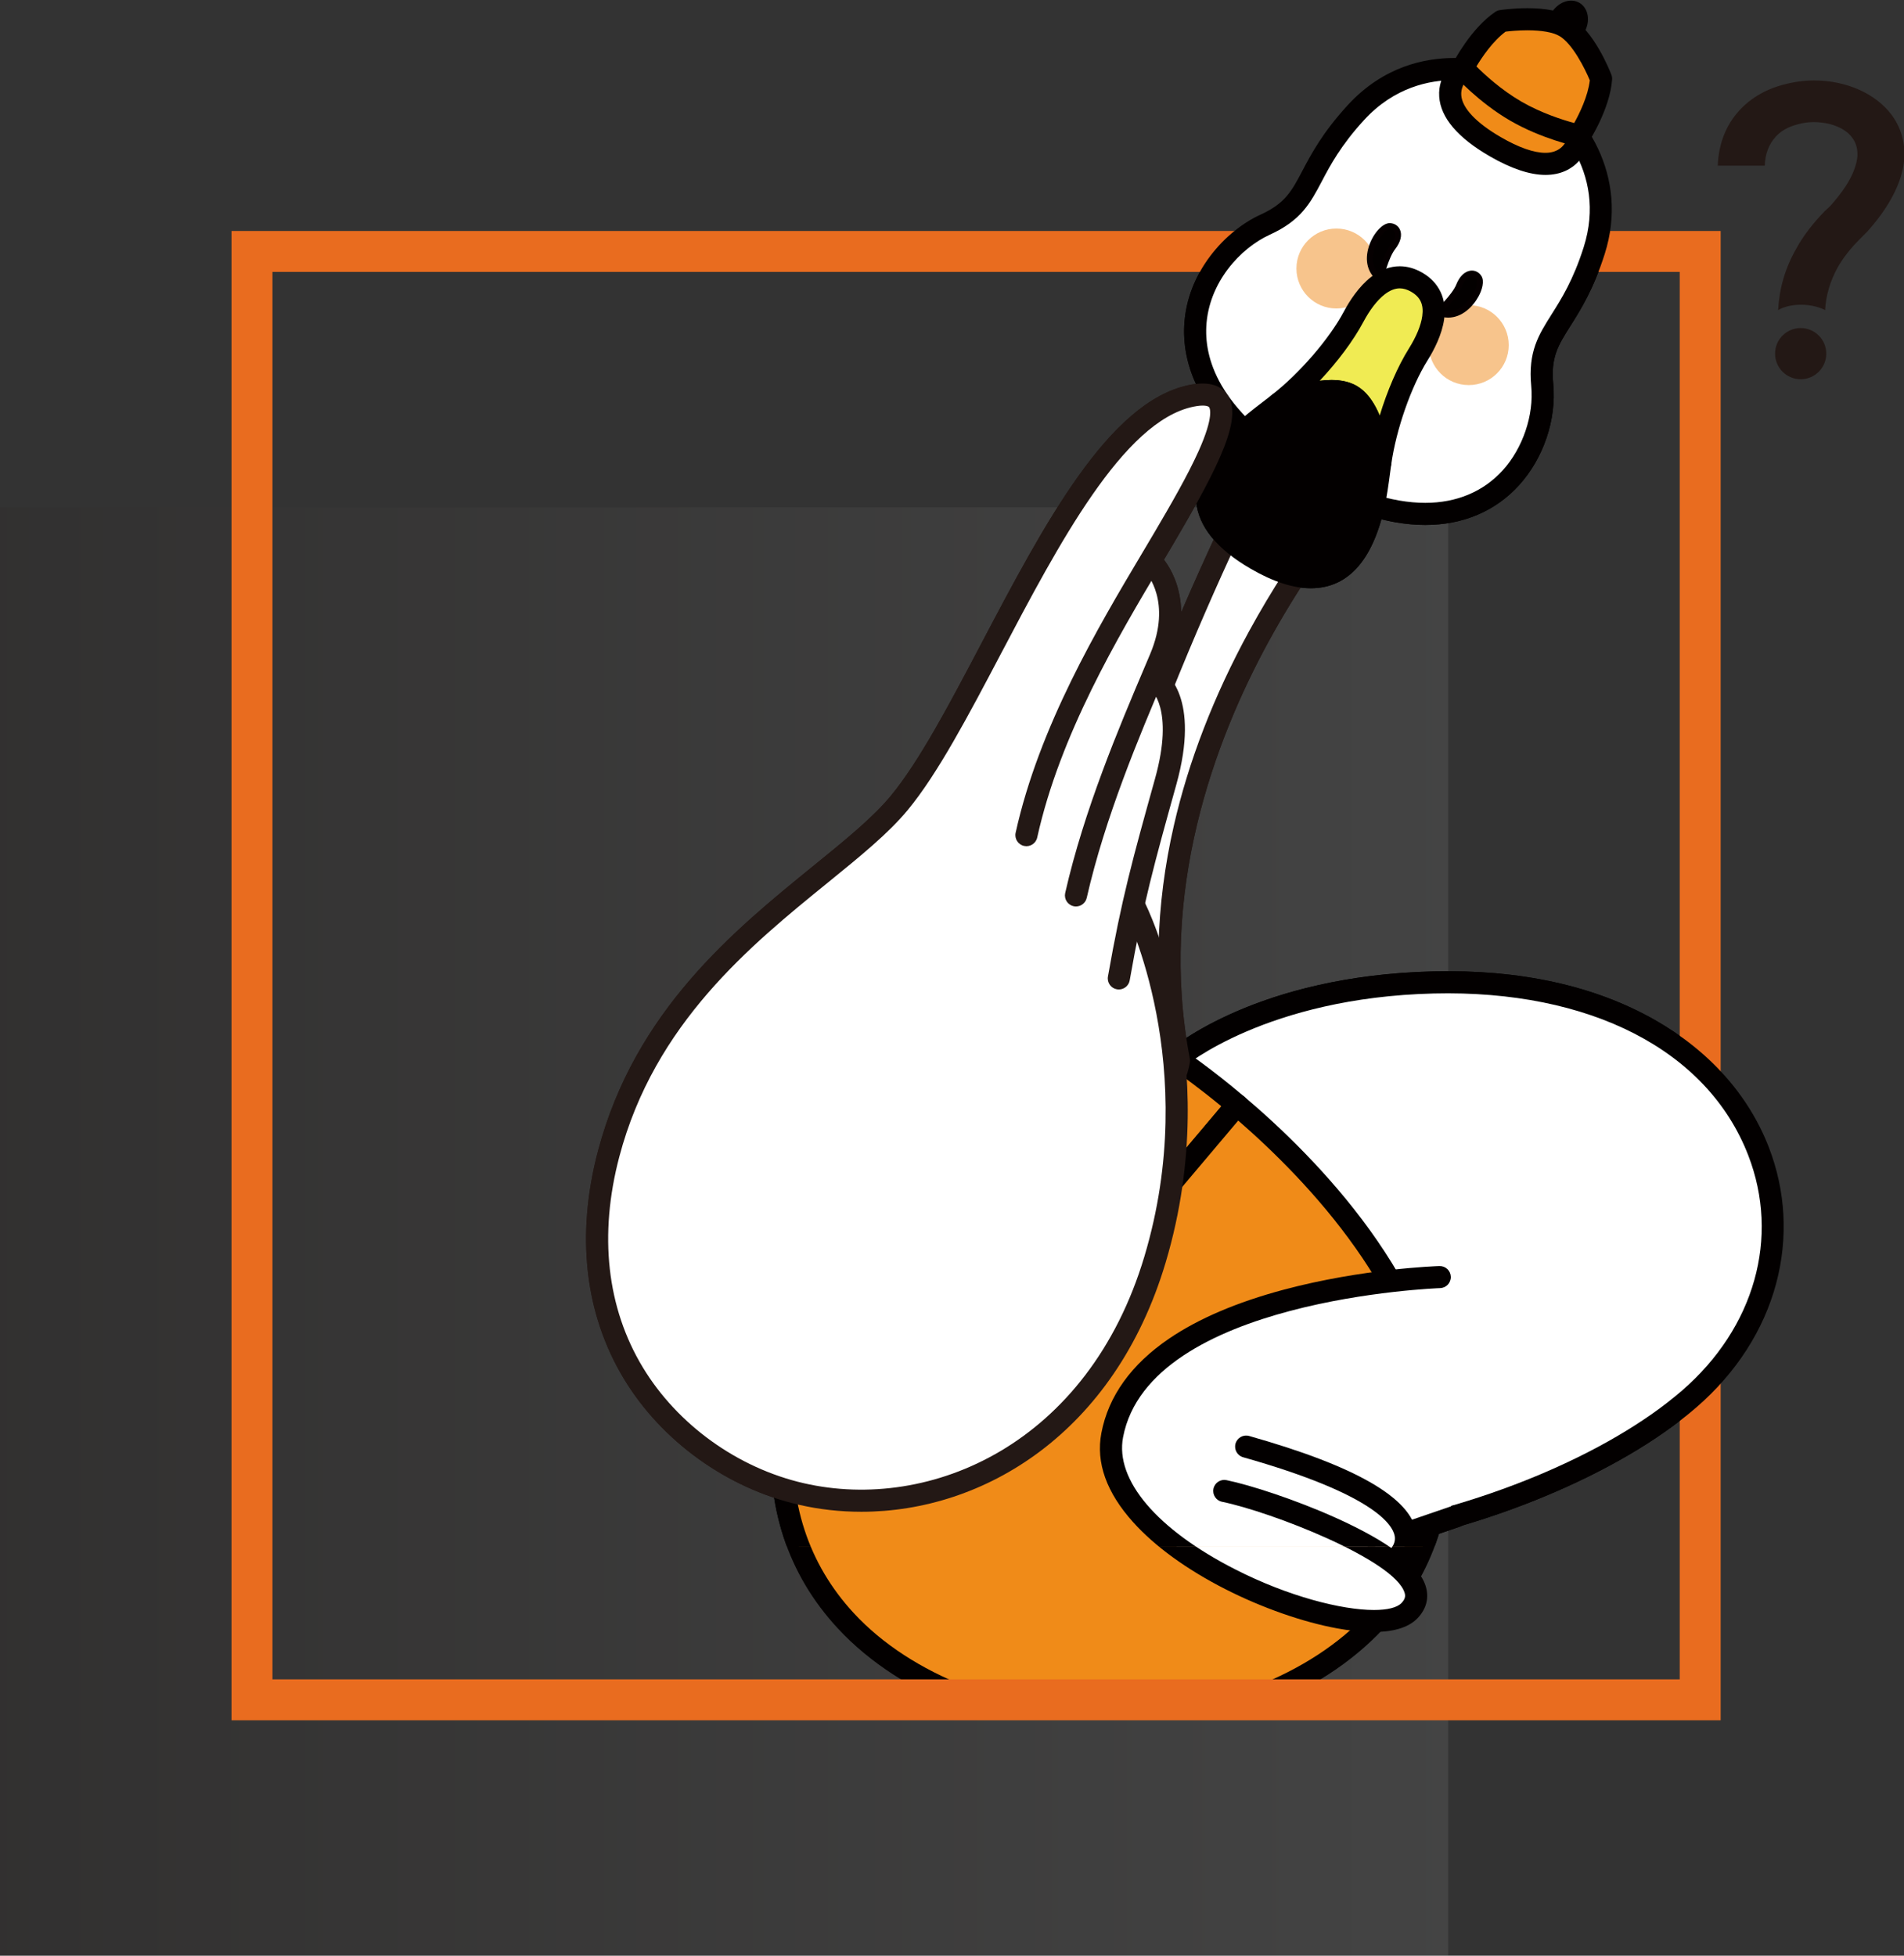
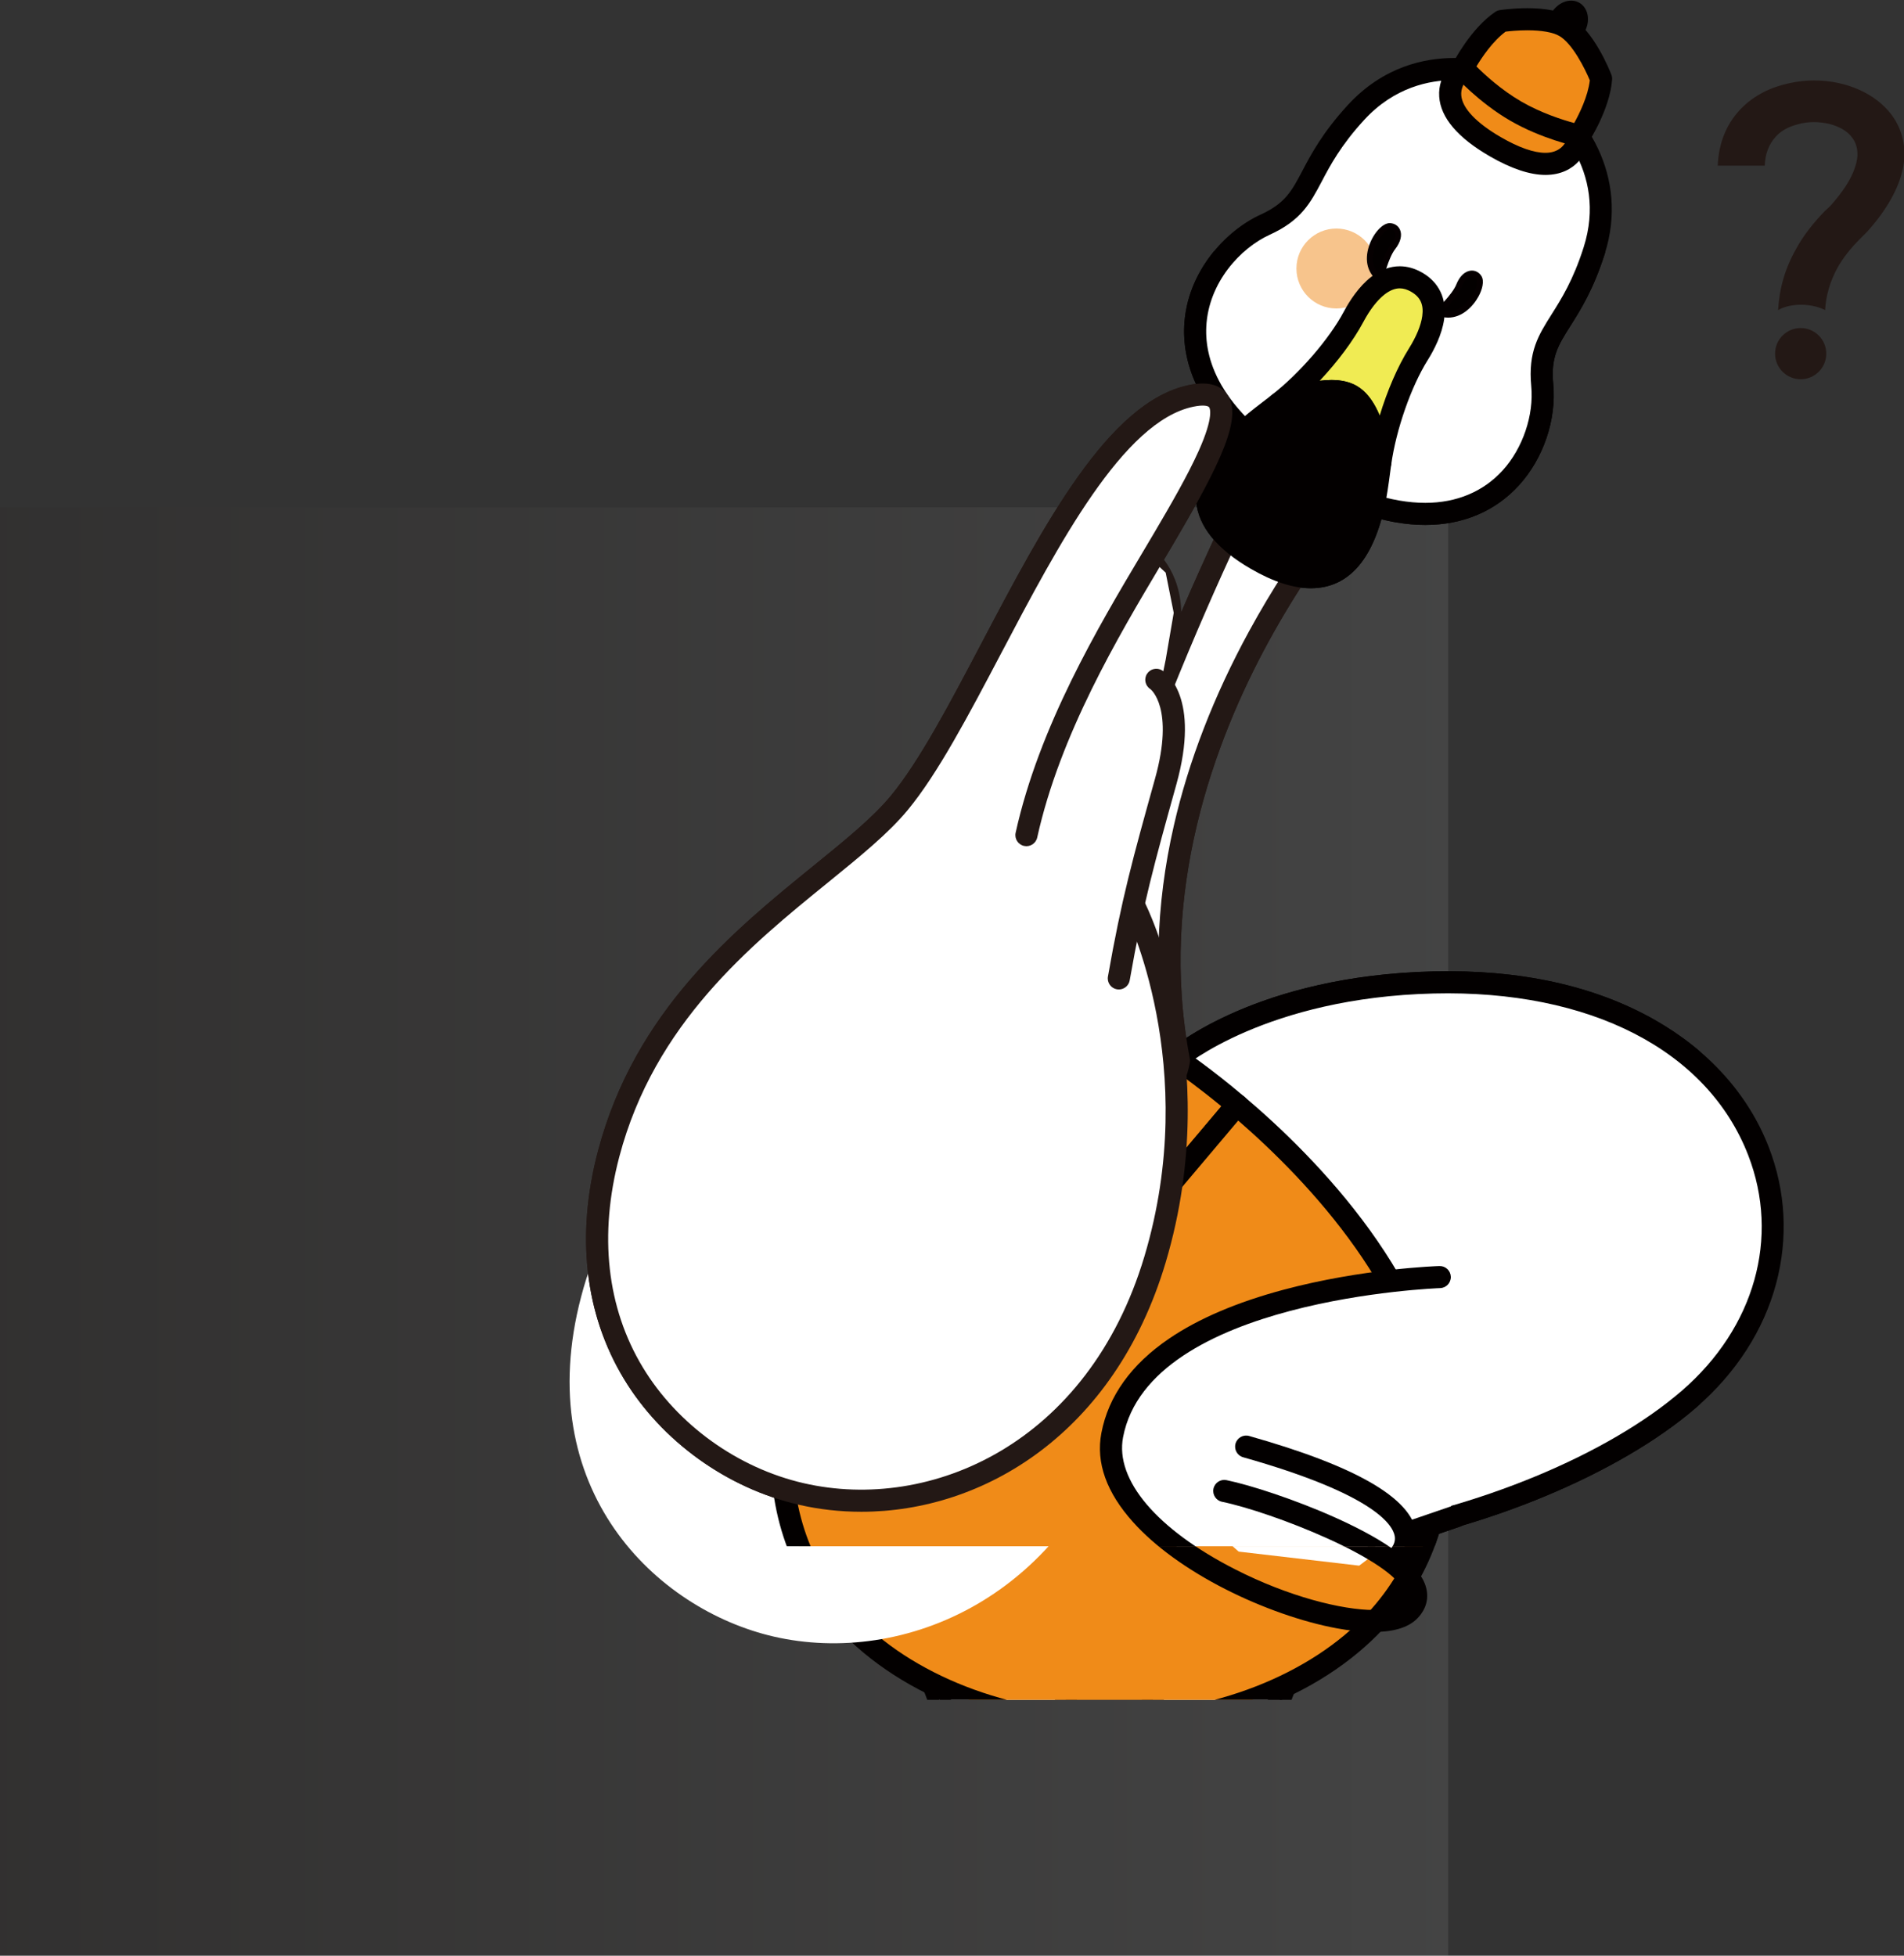
<svg xmlns="http://www.w3.org/2000/svg" xmlns:xlink="http://www.w3.org/1999/xlink" version="1.1" id="レイヤー_1" x="0px" y="0px" width="372.067px" height="382.131px" viewBox="0 0 372.067 382.131" enable-background="new 0 0 372.067 382.131" xml:space="preserve">
  <rect x="0" y="0" width="372.067" height="382.131" fill="#333333" stroke="none" />
  <linearGradient id="SVGID_1_" gradientUnits="userSpaceOnUse" x1="-9695.33" y1="-12886.605" x2="-9412.33" y2="-12886.605" gradientTransform="matrix(-1 0 0 -1 -9412.33 -12645.975)">
    <stop offset="0" style="stop-color:#D9DADA" />
    <stop offset="1" style="stop-color:#231815" />
  </linearGradient>
  <rect y="99.13" opacity="0.1" fill="url(#SVGID_1_)" width="283" height="283.001" />
  <g>
    <defs>
      <rect id="SVGID_2_" x="49.243" y="49.131" width="282.999" height="283" />
    </defs>
    <clipPath id="SVGID_3_">
      <use xlink:href="#SVGID_2_" overflow="visible" />
    </clipPath>
    <g clip-path="url(#SVGID_3_)">
      <g>
        <path fill="#FFFFFF" d="M216.074,191.406c0,0-17.663-10.205-15.701-31.008c0,0-10.892,8.144-7.358,20.508     c0,0-4.318-2.355-4.154-9.387c0,0-14.588,19.69-6.542,36.568c8.046,16.878,26.494,16.289,26.494,16.289L216.074,191.406z" />
        <path fill="#030000" d="M208.584,226.538L208.584,226.538c-2.033,0-20.096-0.492-28.215-17.521     c-8.507-17.844,6.128-37.936,6.756-38.782c0.56-0.756,1.544-1.062,2.435-0.757c0.605,0.208,1.071,0.665,1.301,1.231     c2.068-7.346,7.873-11.78,8.22-12.039c0.684-0.511,1.604-0.571,2.35-0.153c0.744,0.418,1.173,1.235,1.092,2.085     c-0.753,7.991,1.448,15.266,6.545,21.621c3.87,4.826,8.048,7.292,8.089,7.316c0.812,0.472,1.228,1.416,1.026,2.332l-7.262,32.97     c-0.212,0.962-1.056,1.658-2.039,1.693C208.881,226.534,208.779,226.538,208.584,226.538z M187.704,177.505     c-3.568,6.564-8.572,18.881-3.437,29.653c5.999,12.584,18.357,14.663,22.823,14.998l6.554-29.758     c-1.724-1.2-4.837-3.634-7.835-7.337c-4.612-5.698-7.217-12.282-7.672-19.29c-2.405,3.17-4.849,8.237-3.048,14.542     c0.239,0.836-0.047,1.735-0.727,2.278s-1.619,0.625-2.383,0.21C191.824,182.716,189.193,181.234,187.704,177.505z" />
      </g>
      <g>
        <path fill="#FFFFFF" d="M229.877,206.878c0,0,16.286-14.097,50.245-14.915c65.156-1.57,83.212,52.596,49.979,81.379     c-13.656,11.828-38.988,23.287-66.201,27.475" />
        <path fill="#030000" d="M263.898,302.975c-1.048,0.001-1.967-0.763-2.131-1.83c-0.183-1.179,0.627-2.281,1.805-2.462     c25.097-3.86,50.657-14.448,65.117-26.974c14.193-12.293,19.152-29.907,12.942-45.968c-7.939-20.536-30.917-32.357-61.455-31.62     c-32.668,0.787-48.731,14.256-48.89,14.392c-0.903,0.775-2.267,0.674-3.043-0.228c-0.777-0.902-0.68-2.261,0.221-3.04     c0.688-0.597,17.268-14.613,51.607-15.441c16.921-0.408,31.475,2.775,43.26,9.459c10.636,6.032,18.355,14.649,22.327,24.92     c3.298,8.532,3.794,17.724,1.433,26.583c-2.43,9.113-7.815,17.484-15.575,24.205c-15.031,13.02-41.444,24.002-67.287,27.977     C264.118,302.967,264.007,302.975,263.898,302.975z" />
      </g>
      <g>
        <path fill="#F0EB53" d="M223.535,407.444l5.718-58.065l8.592-2.72l-7.339,59.25c3.114,1.904,17.247,11.738,29.473,26.608     c0,0-14.83-4.519-12.724,9.958c0,0-12.561-9.321-17.101,6.336C230.154,448.811,220.277,416.681,223.535,407.444z" />
        <path fill="#030000" d="M230.153,450.969c-0.946,0-1.784-0.617-2.063-1.523c-1.023-3.328-9.826-32.555-6.68-42.455l5.693-57.823     c0.084-0.859,0.673-1.585,1.496-1.847l8.593-2.721c0.701-0.223,1.467-0.072,2.032,0.398c0.565,0.47,0.853,1.195,0.762,1.926     l-7.172,57.896c5.3,3.49,17.92,13.055,28.831,26.325c0.604,0.735,0.656,1.779,0.127,2.57c-0.528,0.792-1.513,1.144-2.424,0.866     c-0.015-0.005-1.939-0.574-4.14-0.574c-2.23,0-3.845,0.558-4.796,1.657c-1.117,1.293-1.462,3.479-1.022,6.499     c0.125,0.863-0.281,1.717-1.029,2.164c-0.749,0.447-1.693,0.4-2.394-0.12c-0.027-0.019-3.216-2.328-6.541-2.328     c-1.241,0-5.017,0-7.2,7.532c-0.266,0.916-1.102,1.549-2.057,1.557C230.164,450.969,230.159,450.969,230.153,450.969z      M231.261,351.007l-5.578,56.649c-0.018,0.172-0.056,0.342-0.112,0.506c-2.058,5.834,2.029,23.535,5.016,34.382     c2.644-3.99,6.079-4.981,8.841-4.981c2.031,0,3.952,0.551,5.502,1.195c0.169-2.421,0.91-4.402,2.221-5.918     c1.694-1.959,4.297-3.04,7.547-3.143c-10.517-11.65-21.839-19.819-25.317-21.947c-0.724-0.441-1.121-1.266-1.017-2.107     l6.926-55.912L231.261,351.007z" />
      </g>
      <g>
        <path fill="#F0EB53" d="M210.052,407.444l-5.718-58.065l-8.592-2.72l7.339,59.25c-3.114,1.904-17.248,11.738-29.473,26.608     c0,0,14.83-4.519,12.723,9.958c0,0,12.561-9.321,17.102,6.336C203.434,448.811,213.31,416.681,210.052,407.444z" />
        <path fill="#030000" d="M203.434,450.969c-0.006,0-0.012,0-0.019,0c-0.953-0.008-1.789-0.641-2.056-1.557     c-2.184-7.532-5.959-7.532-7.199-7.532c-3.311,0-6.51,2.306-6.542,2.328c-0.7,0.521-1.645,0.567-2.393,0.12     s-1.155-1.301-1.029-2.164c0.439-3.02,0.095-5.206-1.024-6.499c-0.951-1.1-2.564-1.657-4.795-1.657     c-2.2,0-4.125,0.569-4.144,0.575c-0.91,0.272-1.894-0.081-2.419-0.872c-0.526-0.791-0.476-1.832,0.127-2.565     c10.912-13.271,23.53-22.835,28.831-26.325l-7.172-57.896c-0.09-0.73,0.197-1.456,0.762-1.926     c0.565-0.471,1.332-0.62,2.032-0.398l8.593,2.721c0.823,0.262,1.411,0.987,1.496,1.847l5.693,57.823     c3.147,9.9-5.656,39.127-6.68,42.455C205.218,450.352,204.381,450.969,203.434,450.969z M194.161,437.563     c2.76,0,6.196,0.992,8.84,4.981c2.985-10.849,7.073-28.551,5.016-34.382c-0.058-0.164-0.096-0.334-0.112-0.506l-5.578-56.649     l-4.027-1.276l6.926,55.912c0.104,0.842-0.293,1.666-1.016,2.107c-3.479,2.128-14.802,10.297-25.319,21.947     c3.251,0.103,5.854,1.184,7.548,3.143c1.31,1.516,2.052,3.497,2.22,5.918C190.207,438.114,192.128,437.563,194.161,437.563z" />
      </g>
      <g>
        <path fill="#FFFFFF" d="M254.772,319.026c0,0-12.457,39.705-22.244,38.46c-9.788-1.244-6.918-30.284-6.918-30.284" />
        <path fill="#030000" d="M233.004,359.674c-0.25,0-0.499-0.016-0.749-0.048c-5.228-0.664-8.259-6.587-9.011-17.603     c-0.512-7.51,0.188-14.731,0.217-15.035c0.117-1.187,1.174-2.053,2.36-1.936c1.187,0.116,2.054,1.174,1.937,2.359     c-1.07,10.869-0.208,27.264,5.042,27.932c0.755,0.096,4.909-0.295,12.547-17.498c4.239-9.547,7.335-19.369,7.365-19.467     c0.357-1.138,1.568-1.771,2.706-1.414c1.138,0.357,1.771,1.568,1.413,2.707c-0.031,0.1-3.2,10.156-7.538,19.926     C243.232,353.251,238.031,359.674,233.004,359.674z" />
      </g>
      <g>
        <path fill="#FFFFFF" d="M178.815,319.026c0,0,12.457,39.705,22.244,38.46c9.788-1.244,6.918-30.284,6.918-30.284" />
        <path fill="#030000" d="M200.582,359.674c-5.026,0-10.226-6.422-16.288-20.076c-4.337-9.77-7.507-19.826-7.538-19.926     c-0.357-1.139,0.275-2.35,1.413-2.707c1.138-0.355,2.349,0.276,2.706,1.413c0.031,0.099,3.137,9.95,7.378,19.497     c7.629,17.174,11.781,17.564,12.534,17.469c5.25-0.668,6.112-17.063,5.042-27.932c-0.117-1.186,0.75-2.243,1.937-2.359     c1.188-0.118,2.243,0.749,2.36,1.936c0.03,0.304,0.729,7.525,0.217,15.035c-0.752,11.016-3.783,16.938-9.011,17.603     C201.082,359.659,200.832,359.674,200.582,359.674z" />
      </g>
-       <path fill="#FFFFFF" d="M187.683,177.505c0,0,1.929,3.042,6.378,5.298c0,0-0.507-7.159,1.284-11.869l1.823,11.378l-3.565,2.354    l-4.317,0.066L187.683,177.505z" />
      <g>
        <path fill="#F08B18" d="M217.055,219.007v-11.829h-13.342c0,0-4.751,3.157-11.349,8.738l14.534,17.22L217.055,219.007z" />
        <path fill="#030000" d="M206.899,235.295c-0.635,0-1.238-0.279-1.649-0.766l-14.534-17.221c-0.769-0.91-0.654-2.271,0.255-3.041     c6.615-5.598,11.349-8.756,11.547-8.888c0.354-0.235,0.77-0.361,1.195-0.361h13.342c1.192,0,2.158,0.966,2.158,2.159v11.829     c0,0.452-0.142,0.893-0.405,1.26l-10.156,14.13c-0.388,0.54-1.004,0.871-1.669,0.896     C206.956,235.294,206.927,235.295,206.899,235.295z M195.414,216.183l11.349,13.445l8.135-11.316v-8.975H204.38     C203.133,210.2,199.784,212.583,195.414,216.183z" />
      </g>
      <g>
        <path fill="#F08B18" d="M241.718,215.895c-6.584-5.567-11.322-8.716-11.322-8.716h-13.341v11.829l-0.024,0.033l10.132,14.096     L241.718,215.895z" />
        <path fill="#030000" d="M227.163,235.295c-0.028,0-0.057-0.001-0.085-0.002c-0.665-0.025-1.28-0.356-1.669-0.896l-10.131-14.098     c-0.338-0.468-0.464-1.039-0.381-1.584v-11.537c0-1.192,0.966-2.159,2.158-2.159h13.341c0.425,0,0.841,0.125,1.194,0.361     c0.198,0.131,4.919,3.282,11.521,8.866c0.91,0.77,1.024,2.13,0.256,3.041l-14.557,17.243     C228.401,235.016,227.796,235.295,227.163,235.295z M219.213,218.378l8.086,11.25l11.369-13.467     c-4.356-3.588-7.695-5.963-8.939-6.825h-10.516V218.378z" />
      </g>
      <g>
        <path fill="#F08B18" d="M281.163,278.981c-2.15-27.5-25.15-50.998-39.444-63.086l-14.556,17.242l-10.132-14.096l-10.132,14.096     l-14.534-17.22c-14.295,12.094-37.27,35.581-39.418,63.065c-3.142,40.199,33.493,57.951,64.109,57.951     C247.67,336.932,284.305,319.18,281.163,278.981z" />
        <path fill="#030000" d="M217.055,339.091c-9.801,0-19.738-1.754-28.738-5.071c-9.87-3.638-18.387-9.13-24.632-15.882     c-9.767-10.562-14.104-23.792-12.891-39.325c2.226-28.47,26.128-52.659,40.177-64.545c0.438-0.371,1.004-0.552,1.575-0.503     c0.571,0.048,1.1,0.321,1.469,0.758l12.747,15.104l8.516-11.847c0.405-0.564,1.057-0.899,1.753-0.899     c0.694,0,1.347,0.334,1.753,0.899l8.516,11.848l12.77-15.127c0.369-0.437,0.897-0.71,1.469-0.758     c0.57-0.047,1.137,0.133,1.574,0.503c14.059,11.888,37.977,36.086,40.203,64.567c1.214,15.533-3.123,28.764-12.891,39.325     c-6.244,6.752-14.763,12.244-24.632,15.882C236.792,337.337,226.855,339.091,217.055,339.091z M192.119,218.971     c-13.675,11.879-34.999,34.331-37.02,60.18c-1.117,14.283,2.838,26.414,11.755,36.056c11.163,12.069,30.398,19.567,50.201,19.567     c19.801,0,39.037-7.498,50.199-19.567c8.918-9.642,12.873-21.772,11.756-36.056c-2.022-25.861-23.361-48.32-37.045-60.203     l-13.154,15.582c-0.429,0.508-1.066,0.791-1.733,0.764c-0.665-0.025-1.28-0.356-1.669-0.896l-8.378-11.658l-8.379,11.658     c-0.388,0.54-1.004,0.871-1.669,0.896c-0.664,0.027-1.305-0.256-1.733-0.764L192.119,218.971z" />
      </g>
      <g>
        <path fill="#FFFFFF" d="M270.87,89.642c0,0-52.856,53.379-40.476,117.604c0,0-2.159,12.56-13.346,12.56     c-11.186,0-13.345-12.56-13.345-12.56c15.095-66.317,47.541-125.454,47.541-125.454L270.87,89.642z" />
        <path fill="#231815" d="M217.048,221.964c-10.287,0-14.619-9.389-15.472-14.353c-0.049-0.28-0.041-0.568,0.022-0.845     c14.987-65.85,47.427-125.419,47.753-126.013c0.525-0.957,1.682-1.371,2.694-0.966l19.625,7.85     c0.672,0.269,1.163,0.856,1.312,1.564c0.147,0.708-0.07,1.444-0.579,1.958c-0.131,0.132-13.197,13.452-24.58,34.343     c-10.442,19.165-21.576,48.833-15.311,81.333c0.05,0.256,0.052,0.518,0.008,0.775     C231.668,212.576,227.336,221.964,217.048,221.964z M205.913,207.271c0.443,1.961,2.834,10.375,11.136,10.375     c8.406,0,10.732-8.509,11.146-10.408c-2.795-14.819-2.393-30.274,1.196-45.945c2.888-12.611,7.835-25.385,14.703-37.968     c8.986-16.463,18.764-28.106,23.044-32.851l-14.901-5.96C246.914,94.593,219.399,148.361,205.913,207.271z" />
      </g>
      <g>
        <g>
          <path fill="#FFFFFF" d="M255.027,92.875c33.665,19.484,47.701-3.312,46.35-17.63c-1.012-10.7,5.325-11.075,10.152-26.286      c4.827-15.21-4.755-26.965-12.789-31.615c-8.031-4.648-22.998-7.101-33.783,4.663c-10.783,11.763-7.952,17.444-17.733,21.897      C234.135,49.864,221.362,73.392,255.027,92.875z" />
          <path fill="#030000" d="M278.522,102.571c-0.002,0-0.002,0-0.002,0c-7.332,0-15.602-2.634-24.574-7.828      c-19.332-11.188-22.924-23.098-22.533-31.12c0.51-10.464,8.089-18.576,14.916-21.686c4.811-2.19,6.072-4.58,8.161-8.54      c1.758-3.33,3.946-7.475,8.875-12.852c6.982-7.615,15.15-9.214,20.772-9.214c5.42,0,11.136,1.509,15.685,4.143      c10.01,5.792,18.586,18.946,13.765,34.137c-2.207,6.952-4.711,10.915-6.723,14.097c-2.392,3.786-3.835,6.07-3.338,11.332      c0.655,6.942-1.911,14.522-6.698,19.782C292.214,99.892,285.883,102.571,278.522,102.571z M284.137,15.65      c-4.756,0-11.668,1.356-17.589,7.814c-4.554,4.967-6.597,8.838-8.239,11.95c-2.257,4.275-4.039,7.653-10.191,10.454      c-5.673,2.584-11.972,9.308-12.393,17.965c-0.332,6.823,2.934,17.075,20.383,27.173c8.308,4.809,15.849,7.247,22.412,7.247      h0.001c6.114,0,11.341-2.19,15.114-6.336c3.934-4.323,6.129-10.787,5.592-16.47c-0.635-6.729,1.404-9.957,3.987-14.044      c1.88-2.974,4.218-6.675,6.257-13.097c4.721-14.874-5.662-25.535-11.812-29.094C293.748,16.948,288.82,15.65,284.137,15.65z" />
        </g>
        <g>
          <circle fill="#F7C48C" cx="261.15" cy="52.465" r="7.811" />
          <circle fill="#F7C48C" cx="287.014" cy="67.434" r="7.81" />
        </g>
        <g>
          <g>
            <path fill="#030000" d="M269.706,54.497c0,0,1.051-4.385,2.456-6.175c1.813-2.313,0.972-4.057-0.547-4.134       C269.424,44.075,265.179,51.231,269.706,54.497z" />
            <path fill="#060001" d="M270.072,55.487l-0.711-0.513c-2.098-1.514-2.772-4.016-1.853-6.866       c0.819-2.535,2.706-4.582,4.137-4.509c0.864,0.044,1.583,0.514,1.921,1.258c0.481,1.056,0.138,2.452-0.941,3.828       c-1.31,1.668-2.337,5.907-2.347,5.949L270.072,55.487z M271.584,44.775c-0.714,0-2.237,1.474-2.955,3.695       c-0.393,1.215-0.755,3.352,0.748,4.96c0.398-1.422,1.249-4.107,2.319-5.472c0.788-1.003,1.086-1.98,0.798-2.613       C272.336,45,272.014,44.797,271.584,44.775L271.584,44.775z" />
          </g>
          <g>
            <path fill="#030000" d="M280.99,61.029c0,0,3.278-3.096,4.132-5.207c1.102-2.724,3.032-2.864,3.857-1.586       C290.167,56.081,286.077,63.327,280.99,61.029z" />
            <path fill="#060001" d="M282.98,62.063c-0.75,0-1.5-0.167-2.232-0.498l-0.799-0.362l0.638-0.603       c0.032-0.03,3.194-3.032,3.989-4.999c0.996-2.467,2.468-2.733,3.054-2.733c0.742,0,1.414,0.382,1.844,1.049       c0.652,1.011,0.14,2.737-0.558,4.015C287.828,59.929,285.696,62.063,282.98,62.063z M282.08,60.78       c0.3,0.07,0.601,0.105,0.9,0.105c2.203,0,4.018-1.895,4.902-3.517c0.719-1.318,0.847-2.433,0.602-2.813       c-0.212-0.329-0.515-0.509-0.854-0.509c-0.558,0-1.367,0.524-1.962,1.996C285.017,57.652,283.114,59.727,282.08,60.78z" />
          </g>
        </g>
        <g>
          <path fill="#F08B18" d="M308.662,26.521c0,0-1.526,10.79-16.472,2.141c-14.944-8.649-6.349-15.348-6.349-15.348l13.061,3.751      L308.662,26.521z" />
          <path fill="#030000" d="M302.001,34.178c-3.045,0-6.709-1.227-10.893-3.648c-6.266-3.627-9.586-7.542-9.867-11.637      c-0.306-4.44,3.126-7.168,3.272-7.282c0.545-0.424,1.26-0.563,1.923-0.373l13.061,3.752c0.341,0.097,0.652,0.278,0.906,0.524      l9.76,9.456c0.496,0.48,0.731,1.169,0.636,1.853C310.439,29.367,308.137,34.178,302.001,34.178z M286.487,15.745      c-0.485,0.631-1.034,1.64-0.935,2.891c0.195,2.493,2.938,5.39,7.72,8.156c3.518,2.037,6.454,3.068,8.729,3.068      c2.679,0,3.792-1.598,4.24-2.678l-8.454-8.192L286.487,15.745z" />
        </g>
        <ellipse transform="matrix(0.866 0.501 -0.501 0.866 43.384 -152.773)" fill="#030000" cx="306.224" cy="4.414" rx="3.731" ry="4.529" />
        <g>
          <path fill="#F08B18" d="M296.209,21.716c5.954,3.445,12.452,4.805,12.452,4.805s3.826-5.898,4.211-11.139      c0,0-3.049-7.891-7.079-10.223c-4.031-2.333-12.393-1.046-12.393-1.046c-4.353,2.945-7.56,9.201-7.56,9.201      S290.257,18.271,296.209,21.716z" />
          <path fill="#030000" d="M308.662,28.68c-0.146,0-0.295-0.015-0.442-0.046c-0.279-0.058-6.908-1.471-13.09-5.05      c-6.183-3.577-10.711-8.621-10.9-8.834c-0.593-0.666-0.716-1.627-0.309-2.42c0.141-0.276,3.514-6.787,8.271-10.005      c0.265-0.179,0.565-0.297,0.88-0.346c0.102-0.015,2.497-0.379,5.398-0.379c3.638,0,6.466,0.569,8.404,1.69      c4.558,2.637,7.672,10.433,8.013,11.313c0.115,0.298,0.162,0.618,0.139,0.937c-0.42,5.728-4.385,11.896-4.554,12.155      C310.069,28.317,309.383,28.68,308.662,28.68z M288.512,12.979c1.599,1.594,4.858,4.6,8.778,6.869      c3.937,2.277,8.156,3.603,10.329,4.191c1.008-1.813,2.688-5.217,3.055-8.338c-0.95-2.282-3.396-7.189-5.963-8.674      c-1.236-0.715-3.453-1.11-6.241-1.11c-1.838,0-3.474,0.168-4.255,0.265C291.694,8.055,289.582,11.203,288.512,12.979z" />
        </g>
        <g>
          <g>
            <path fill="#F0EB53" d="M264.041,77.271c3.165,1.832,4.828,7.375,5.695,13.131c1.095-7.738,4.301-16.193,7.418-21.172       c1.336-2.132,2.579-4.716,2.916-7.181c0.368-2.692-0.345-5.241-3.21-6.899s-5.431-1.006-7.581,0.654       c-1.969,1.52-3.591,3.884-4.774,6.104c-2.757,5.171-8.467,12.135-14.611,16.937C255.293,76.748,260.891,75.447,264.041,77.271z       " />
            <path fill="#030000" d="M269.735,92.561c-1.067,0-1.975-0.781-2.134-1.837c-1.279-8.482-3.456-10.898-4.642-11.584       c-0.662-0.384-1.599-0.578-2.784-0.578c-2.382,0-5.578,0.772-9.5,2.297c-0.998,0.388-2.129-0.015-2.658-0.945       c-0.529-0.931-0.296-2.108,0.547-2.768c5.421-4.237,11.192-10.919,14.035-16.252c1.1-2.062,2.923-4.916,5.36-6.797       c1.777-1.373,3.652-2.068,5.573-2.068c1.486,0,2.97,0.422,4.408,1.255c3.291,1.904,4.807,5.122,4.268,9.06       c-0.418,3.051-1.983,6.053-3.224,8.034c-3.221,5.143-6.146,13.502-7.112,20.329c-0.149,1.061-1.056,1.851-2.128,1.856       C269.742,92.561,269.738,92.561,269.735,92.561z M260.175,74.244c1.955,0,3.618,0.389,4.947,1.158       c1.831,1.059,3.32,2.978,4.49,5.799c1.478-4.867,3.508-9.596,5.713-13.117c1.455-2.326,2.357-4.514,2.605-6.328       c0.306-2.238-0.359-3.699-2.152-4.738c-0.784-0.454-1.519-0.675-2.246-0.675c-0.943,0-1.931,0.393-2.935,1.168       c-1.449,1.119-2.897,2.99-4.189,5.412c-1.95,3.659-5.038,7.772-8.519,11.476C258.699,74.296,259.461,74.244,260.175,74.244z" />
          </g>
          <g>
            <path fill="#030000" d="M269.709,90.572c0.008-0.057,0.019-0.114,0.026-0.17c-0.867-5.756-2.53-11.3-5.695-13.131       c-3.149-1.824-8.747-0.523-14.147,1.575c-0.101,0.08-0.201,0.163-0.303,0.241c-0.22,0.169-3.504,2.653-4.961,3.899       c-7.998,6.841-15.312,16.922,0.898,26.303c16.209,9.381,21.307-1.981,23.253-12.325       C269.136,95.079,269.664,90.896,269.709,90.572z" />
            <path fill="#030000" d="M256.129,114.94c0,0,0,0-0.002,0c-3.414-0.001-7.344-1.273-11.682-3.784       c-6.656-3.852-10.26-8.293-10.709-13.2c-0.486-5.3,2.617-10.734,9.49-16.612c0.903-0.773,2.557-2.073,4.911-3.865l0.418-0.328       c0.169-0.133,0.355-0.24,0.556-0.318c4.422-1.718,8.145-2.589,11.063-2.589c1.955,0,3.618,0.389,4.947,1.158       c3.345,1.935,5.552,6.737,6.747,14.679c0.031,0.201,0.032,0.405,0.006,0.606c-0.007,0.049-0.015,0.098-0.022,0.148       l-0.045,0.335c-0.146,1.113-0.586,4.498-0.905,6.192C268.707,109.026,263.737,114.94,256.129,114.94z M250.981,80.74       c-0.024,0.019-0.048,0.037-0.07,0.055l-0.158,0.121c-2.853,2.168-4.141,3.215-4.72,3.71c-5.65,4.833-8.341,9.185-7.997,12.937       c0.314,3.431,3.199,6.747,8.573,9.857c3.67,2.125,6.874,3.203,9.521,3.204c5.305,0,8.75-4.599,10.531-14.06       c0.196-1.044,0.487-3.046,0.866-5.951l0.026-0.2c-1.283-8.23-3.423-10.596-4.594-11.273c-0.662-0.384-1.599-0.578-2.784-0.578       C257.856,78.562,254.763,79.294,250.981,80.74z" />
          </g>
        </g>
      </g>
      <g>
        <polygon fill="#FFFFFF" points="222.557,107.052 227.791,111.894 229.361,119.743 227.791,128.902 226.744,134.004      229.492,137.798 229.752,148.657 225.959,161.479 221.772,181.235 220.071,189.347 201.231,190.132 186.97,161.217    " />
        <g>
-           <path fill="#FFFFFF" d="M200.578,163.18c4.972-22.504,18.186-43.306,26.82-57.959c8.636-14.653,17.401-30.353,5.364-27.867      c-22.635,4.674-40.752,59.861-57.043,79.547c-12.561,15.176-46.838,30.876-56.782,68.557      c-9.943,37.679,14.663,61.188,37.68,66.462c25.12,5.757,57.567-7.326,69.08-45.791s-3.925-68.818-3.925-68.818" />
+           <path fill="#FFFFFF" d="M200.578,163.18c4.972-22.504,18.186-43.306,26.82-57.959c-22.635,4.674-40.752,59.861-57.043,79.547c-12.561,15.176-46.838,30.876-56.782,68.557      c-9.943,37.679,14.663,61.188,37.68,66.462c25.12,5.757,57.567-7.326,69.08-45.791s-3.925-68.818-3.925-68.818" />
          <path fill="#231815" d="M168.318,295.389c-4.144,0-8.232-0.459-12.183-1.365c-14.054-3.221-26.843-12.42-34.211-24.607      c-7.66-12.672-9.415-28.063-5.074-44.51c7.232-27.405,26.606-43.14,42.175-55.783c6.179-5.018,11.515-9.352,15.031-13.601      c5.584-6.747,11.482-17.951,17.727-29.814c12.225-23.221,24.867-47.233,40.542-50.47c3.565-0.737,6.078-0.123,7.471,1.822      c3.106,4.342-1.112,13.259-10.538,29.255c-0.783,1.329-1.604,2.707-2.451,4.133c-8.303,13.955-19.675,33.068-24.122,53.197      c-0.257,1.164-1.409,1.9-2.573,1.642c-1.165-0.257-1.899-1.41-1.643-2.574c4.597-20.807,16.174-40.265,24.627-54.473      c0.846-1.42,1.662-2.793,2.442-4.116c3.079-5.226,6.546-11.206,8.709-16.043c3.04-6.79,2.149-8.353,2.038-8.509      c-0.173-0.24-1.016-0.533-3.087-0.106c-13.679,2.825-26.385,26.96-37.595,48.254c-6.353,12.065-12.353,23.462-18.222,30.555      c-3.789,4.578-9.279,9.036-15.635,14.199c-15.082,12.248-33.85,27.49-40.722,53.533c-4.036,15.29-2.447,29.527,4.594,41.174      c6.775,11.207,18.544,19.668,31.48,22.633c24.772,5.678,55.579-7.719,66.53-44.306c11.137-37.207-3.632-66.925-3.781-67.221      c-0.54-1.063-0.117-2.362,0.945-2.903c1.063-0.54,2.362-0.117,2.903,0.946c0.163,0.321,4.024,8.001,6.475,20.55      c2.255,11.549,3.668,29.574-2.405,49.866C217.785,280.093,192.204,295.387,168.318,295.389z" />
        </g>
        <path fill="#231815" d="M210.261,177.114c-0.159,0-0.319-0.017-0.48-0.054c-1.163-0.264-1.891-1.421-1.627-2.583     c3.683-16.203,10.5-32.286,15.48-44.028c0.386-0.911,0.761-1.794,1.121-2.649c4.311-10.208-0.676-15.764-0.891-15.995     c-0.804-0.869-0.765-2.232,0.097-3.045c0.862-0.813,2.211-0.786,3.031,0.069c0.297,0.309,7.202,7.715,1.74,20.65     c-0.361,0.857-0.737,1.742-1.124,2.655c-4.915,11.594-11.647,27.472-15.245,43.299     C212.136,176.436,211.247,177.114,210.261,177.114z" />
        <path fill="#231815" d="M218.635,193.337c-0.124,0-0.25-0.01-0.376-0.032c-1.175-0.206-1.959-1.326-1.753-2.5     c2.672-15.228,4.855-23.063,9.205-38.671c3.842-13.788-0.848-17.446-0.896-17.477c-1.011-0.631-1.318-1.963-0.688-2.975     c0.633-1.011,1.965-1.318,2.976-0.686c0.783,0.489,7.512,5.272,2.767,22.297c-4.312,15.473-6.476,23.239-9.111,38.258     C220.574,192.6,219.664,193.337,218.635,193.337z" />
      </g>
      <g>
        <path fill="#231815" d="M371.883,32.815c-0.821,3.957-3.136,8.138-7.019,12.468c-0.373,0.374-0.821,0.821-1.344,1.344     c-1.867,1.867-3.359,3.733-4.48,5.749c-1.418,2.613-2.238,5.375-2.388,8.213c-0.896-0.448-2.464-1.045-4.704-1.045     c-2.09,0-3.584,0.523-4.479,1.045c0.225-4.181,1.344-8.138,3.509-11.946c1.419-2.613,3.36-5.077,5.675-7.466     c0.447-0.374,0.821-0.747,1.044-0.97c2.39-2.688,4.032-5.152,4.779-7.467c0.821-2.314,0.598-4.33-0.522-5.823     c-0.896-1.27-2.464-2.166-4.405-2.688c-0.97-0.224-2.016-0.373-3.061-0.373c-1.12,0-2.24,0.149-3.211,0.448     c-1.792,0.447-3.284,1.269-4.33,2.464c-1.27,1.418-2.016,3.284-2.091,5.6h-9.183c0.148-3.957,1.419-7.466,3.732-10.229     c2.24-2.688,5.375-4.628,9.108-5.599c1.941-0.523,3.957-0.821,5.974-0.821c6.271,0,12.02,2.539,15.155,6.719     C371.809,25.35,372.629,29.008,371.883,32.815z M356.876,69.1c0,2.762-2.239,5.002-5.002,5.002s-5.002-2.24-5.002-5.002     c0-2.763,2.239-5.002,5.002-5.002S356.876,66.337,356.876,69.1z" />
      </g>
      <polygon fill="#FFFFFF" points="268.48,255.548 278.946,250.184 291.114,261.174 283.133,296.237 274.237,299.377     265.601,305.919 242.051,303.172 225.959,288.911 242.444,269.024   " />
      <g>
        <path fill="#FFFFFF" d="M272.411,304.963c0,0,14.538-10.033-28.897-22.305" />
        <g>
-           <path fill="#FFFFFF" d="M281.352,249.53c0,0-58.477,1.832-64.011,30.888c-4.268,22.404,49.904,43.003,58.129,34.253      c8.225-8.748-26.07-21.266-36.228-23.348" />
          <path fill="#030000" d="M268.313,318.883c-2.358,0-4.803-0.307-6.968-0.702c-6.765-1.233-14.755-4.036-21.923-7.688      c-7.534-3.84-13.754-8.358-17.988-13.065c-5.219-5.802-7.309-11.659-6.213-17.413c1.373-7.211,5.828-13.424,13.242-18.465      c5.74-3.904,13.276-7.119,22.401-9.557c15.373-4.107,29.813-4.602,30.419-4.62c1.191-0.036,2.188,0.897,2.226,2.09      c0.037,1.191-0.898,2.188-2.091,2.226c-0.566,0.018-56.81,2.111-61.956,29.134c-1.593,8.362,6.602,18.016,21.921,25.823      c10.38,5.291,20.822,7.934,27.11,7.934c2.632,0,4.534-0.461,5.403-1.387c0.795-0.845,0.744-1.467,0.571-2.012      c-2.044-6.446-26.078-15.779-35.659-17.743c-1.168-0.239-1.92-1.38-1.682-2.548c0.24-1.168,1.382-1.922,2.549-1.682      c4.563,0.936,13.367,3.766,21.364,7.365c10.314,4.642,16.216,9.117,17.544,13.303c0.719,2.268,0.186,4.438-1.541,6.273      C275.106,318.209,271.803,318.883,268.313,318.883z" />
        </g>
        <path fill="#030000" d="M272.413,307.123c-0.686,0-1.359-0.325-1.778-0.933c-0.673-0.976-0.434-2.311,0.534-2.992     c0.101-0.072,1.695-1.273,1.377-3.059c-0.396-2.227-4.075-8.187-29.619-15.402c-1.147-0.324-1.814-1.518-1.49-2.665     s1.517-1.814,2.664-1.491c20.882,5.9,31.582,12.078,32.711,18.887c0.598,3.6-1.714,6.266-3.174,7.273     C273.263,306.999,272.834,307.123,272.413,307.123z" />
      </g>
      <g>
        <line fill="#FFFFFF" x1="284.637" y1="296.237" x2="275.086" y2="299.508" />
        <path fill="#030000" d="M275.086,301.667c-0.896,0-1.735-0.563-2.043-1.46c-0.385-1.127,0.216-2.355,1.344-2.742l9.551-3.27     c1.128-0.387,2.355,0.215,2.742,1.342c0.386,1.129-0.215,2.355-1.344,2.742l-9.551,3.271     C275.554,301.629,275.319,301.667,275.086,301.667z" />
      </g>
      <path fill="#F0EB53" stroke="#030000" stroke-width="11" stroke-linecap="round" stroke-linejoin="round" stroke-miterlimit="10" d="    M233.465,207.664" />
    </g>
  </g>
-   <rect x="49.243" y="49.131" fill="none" stroke="#E96C1F" stroke-width="8" stroke-miterlimit="10" width="282.999" height="283" />
  <g>
    <defs>
      <rect id="SVGID_4_" x="49.243" y="-5.869" width="332.999" height="308" />
    </defs>
    <clipPath id="SVGID_5_">
      <use xlink:href="#SVGID_4_" overflow="visible" />
    </clipPath>
    <g clip-path="url(#SVGID_5_)">
      <g>
        <path fill="#FFFFFF" d="M216.074,191.406c0,0-17.663-10.205-15.701-31.008c0,0-10.892,8.144-7.358,20.508     c0,0-4.318-2.355-4.154-9.387c0,0-14.588,19.69-6.542,36.568c8.046,16.878,26.494,16.289,26.494,16.289L216.074,191.406z" />
        <path fill="#030000" d="M208.584,226.538L208.584,226.538c-2.033,0-20.096-0.492-28.215-17.521     c-8.507-17.844,6.128-37.936,6.756-38.782c0.56-0.756,1.544-1.062,2.435-0.757c0.605,0.208,1.071,0.665,1.301,1.231     c2.068-7.346,7.873-11.78,8.22-12.039c0.684-0.511,1.604-0.571,2.35-0.153c0.744,0.418,1.173,1.235,1.092,2.085     c-0.753,7.991,1.448,15.266,6.545,21.621c3.87,4.826,8.048,7.292,8.089,7.316c0.812,0.472,1.228,1.416,1.026,2.332l-7.262,32.97     c-0.212,0.962-1.056,1.658-2.039,1.693C208.881,226.534,208.779,226.538,208.584,226.538z M187.704,177.505     c-3.568,6.564-8.572,18.881-3.437,29.653c5.999,12.584,18.357,14.663,22.823,14.998l6.554-29.758     c-1.724-1.2-4.837-3.634-7.835-7.337c-4.612-5.698-7.217-12.282-7.672-19.29c-2.405,3.17-4.849,8.237-3.048,14.542     c0.239,0.836-0.047,1.735-0.727,2.278s-1.619,0.625-2.383,0.21C191.824,182.716,189.193,181.234,187.704,177.505z" />
      </g>
      <g>
        <path fill="#FFFFFF" d="M229.877,206.878c0,0,16.286-14.097,50.245-14.915c65.156-1.57,83.212,52.596,49.979,81.379     c-13.656,11.828-38.988,23.287-66.201,27.475" />
        <path fill="#030000" d="M263.898,302.975c-1.048,0.001-1.967-0.763-2.131-1.83c-0.183-1.179,0.627-2.281,1.805-2.462     c25.097-3.86,50.657-14.448,65.117-26.974c14.193-12.293,19.152-29.907,12.942-45.968c-7.939-20.536-30.917-32.357-61.455-31.62     c-32.668,0.787-48.731,14.256-48.89,14.392c-0.903,0.775-2.267,0.674-3.043-0.228c-0.777-0.902-0.68-2.261,0.221-3.04     c0.688-0.597,17.268-14.613,51.607-15.441c16.921-0.408,31.475,2.775,43.26,9.459c10.636,6.032,18.355,14.649,22.327,24.92     c3.298,8.532,3.794,17.724,1.433,26.583c-2.43,9.113-7.815,17.484-15.575,24.205c-15.031,13.02-41.444,24.002-67.287,27.977     C264.118,302.967,264.007,302.975,263.898,302.975z" />
      </g>
      <g>
        <path fill="#F0EB53" d="M223.535,407.444l5.718-58.065l8.592-2.72l-7.339,59.25c3.114,1.904,17.247,11.738,29.473,26.608     c0,0-14.83-4.519-12.724,9.958c0,0-12.561-9.321-17.101,6.336C230.154,448.811,220.277,416.681,223.535,407.444z" />
        <path fill="#030000" d="M230.153,450.969c-0.946,0-1.784-0.617-2.063-1.523c-1.023-3.328-9.826-32.555-6.68-42.455l5.693-57.823     c0.084-0.859,0.673-1.585,1.496-1.847l8.593-2.721c0.701-0.223,1.467-0.072,2.032,0.398c0.565,0.47,0.853,1.195,0.762,1.926     l-7.172,57.896c5.3,3.49,17.92,13.055,28.831,26.325c0.604,0.735,0.656,1.779,0.127,2.57c-0.528,0.792-1.513,1.144-2.424,0.866     c-0.015-0.005-1.939-0.574-4.14-0.574c-2.23,0-3.845,0.558-4.796,1.657c-1.117,1.293-1.462,3.479-1.022,6.499     c0.125,0.863-0.281,1.717-1.029,2.164c-0.749,0.447-1.693,0.4-2.394-0.12c-0.027-0.019-3.216-2.328-6.541-2.328     c-1.241,0-5.017,0-7.2,7.532c-0.266,0.916-1.102,1.549-2.057,1.557C230.164,450.969,230.159,450.969,230.153,450.969z      M231.261,351.007l-5.578,56.649c-0.018,0.172-0.056,0.342-0.112,0.506c-2.058,5.834,2.029,23.535,5.016,34.382     c2.644-3.99,6.079-4.981,8.841-4.981c2.031,0,3.952,0.551,5.502,1.195c0.169-2.421,0.91-4.402,2.221-5.918     c1.694-1.959,4.297-3.04,7.547-3.143c-10.517-11.65-21.839-19.819-25.317-21.947c-0.724-0.441-1.121-1.266-1.017-2.107     l6.926-55.912L231.261,351.007z" />
      </g>
      <g>
        <path fill="#F0EB53" d="M210.052,407.444l-5.718-58.065l-8.592-2.72l7.339,59.25c-3.114,1.904-17.248,11.738-29.473,26.608     c0,0,14.83-4.519,12.723,9.958c0,0,12.561-9.321,17.102,6.336C203.434,448.811,213.31,416.681,210.052,407.444z" />
        <path fill="#030000" d="M203.434,450.969c-0.006,0-0.012,0-0.019,0c-0.953-0.008-1.789-0.641-2.056-1.557     c-2.184-7.532-5.959-7.532-7.199-7.532c-3.311,0-6.51,2.306-6.542,2.328c-0.7,0.521-1.645,0.567-2.393,0.12     s-1.155-1.301-1.029-2.164c0.439-3.02,0.095-5.206-1.024-6.499c-0.951-1.1-2.564-1.657-4.795-1.657     c-2.2,0-4.125,0.569-4.144,0.575c-0.91,0.272-1.894-0.081-2.419-0.872c-0.526-0.791-0.476-1.832,0.127-2.565     c10.912-13.271,23.53-22.835,28.831-26.325l-7.172-57.896c-0.09-0.73,0.197-1.456,0.762-1.926     c0.565-0.471,1.332-0.62,2.032-0.398l8.593,2.721c0.823,0.262,1.411,0.987,1.496,1.847l5.693,57.823     c3.147,9.9-5.656,39.127-6.68,42.455C205.218,450.352,204.381,450.969,203.434,450.969z M194.161,437.563     c2.76,0,6.196,0.992,8.84,4.981c2.985-10.849,7.073-28.551,5.016-34.382c-0.058-0.164-0.096-0.334-0.112-0.506l-5.578-56.649     l-4.027-1.276l6.926,55.912c0.104,0.842-0.293,1.666-1.016,2.107c-3.479,2.128-14.802,10.297-25.319,21.947     c3.251,0.103,5.854,1.184,7.548,3.143c1.31,1.516,2.052,3.497,2.22,5.918C190.207,438.114,192.128,437.563,194.161,437.563z" />
      </g>
      <g>
        <path fill="#FFFFFF" d="M254.772,319.026c0,0-12.457,39.705-22.244,38.46c-9.788-1.244-6.918-30.284-6.918-30.284" />
        <path fill="#030000" d="M233.004,359.674c-0.25,0-0.499-0.016-0.749-0.048c-5.228-0.664-8.259-6.587-9.011-17.603     c-0.512-7.51,0.188-14.731,0.217-15.035c0.117-1.187,1.174-2.053,2.36-1.936c1.187,0.116,2.054,1.174,1.937,2.359     c-1.07,10.869-0.208,27.264,5.042,27.932c0.755,0.096,4.909-0.295,12.547-17.498c4.239-9.547,7.335-19.369,7.365-19.467     c0.357-1.138,1.568-1.771,2.706-1.414c1.138,0.357,1.771,1.568,1.413,2.707c-0.031,0.1-3.2,10.156-7.538,19.926     C243.232,353.251,238.031,359.674,233.004,359.674z" />
      </g>
      <g>
        <path fill="#FFFFFF" d="M178.815,319.026c0,0,12.457,39.705,22.244,38.46c9.788-1.244,6.918-30.284,6.918-30.284" />
        <path fill="#030000" d="M200.582,359.674c-5.026,0-10.226-6.422-16.288-20.076c-4.337-9.77-7.507-19.826-7.538-19.926     c-0.357-1.139,0.275-2.35,1.413-2.707c1.138-0.355,2.349,0.276,2.706,1.413c0.031,0.099,3.137,9.95,7.378,19.497     c7.629,17.174,11.781,17.564,12.534,17.469c5.25-0.668,6.112-17.063,5.042-27.932c-0.117-1.186,0.75-2.243,1.937-2.359     c1.188-0.118,2.243,0.749,2.36,1.936c0.03,0.304,0.729,7.525,0.217,15.035c-0.752,11.016-3.783,16.938-9.011,17.603     C201.082,359.659,200.832,359.674,200.582,359.674z" />
      </g>
      <path fill="#FFFFFF" d="M187.683,177.505c0,0,1.929,3.042,6.378,5.298c0,0-0.507-7.159,1.284-11.869l1.823,11.378l-3.565,2.354    l-4.317,0.066L187.683,177.505z" />
      <g>
        <path fill="#F08B18" d="M217.055,219.007v-11.829h-13.342c0,0-4.751,3.157-11.349,8.738l14.534,17.22L217.055,219.007z" />
        <path fill="#030000" d="M206.899,235.295c-0.635,0-1.238-0.279-1.649-0.766l-14.534-17.221c-0.769-0.91-0.654-2.271,0.255-3.041     c6.615-5.598,11.349-8.756,11.547-8.888c0.354-0.235,0.77-0.361,1.195-0.361h13.342c1.192,0,2.158,0.966,2.158,2.159v11.829     c0,0.452-0.142,0.893-0.405,1.26l-10.156,14.13c-0.388,0.54-1.004,0.871-1.669,0.896     C206.956,235.294,206.927,235.295,206.899,235.295z M195.414,216.183l11.349,13.445l8.135-11.316v-8.975H204.38     C203.133,210.2,199.784,212.583,195.414,216.183z" />
      </g>
      <g>
        <path fill="#F08B18" d="M241.718,215.895c-6.584-5.567-11.322-8.716-11.322-8.716h-13.341v11.829l-0.024,0.033l10.132,14.096     L241.718,215.895z" />
        <path fill="#030000" d="M227.163,235.295c-0.028,0-0.057-0.001-0.085-0.002c-0.665-0.025-1.28-0.356-1.669-0.896l-10.131-14.098     c-0.338-0.468-0.464-1.039-0.381-1.584v-11.537c0-1.192,0.966-2.159,2.158-2.159h13.341c0.425,0,0.841,0.125,1.194,0.361     c0.198,0.131,4.919,3.282,11.521,8.866c0.91,0.77,1.024,2.13,0.256,3.041l-14.557,17.243     C228.401,235.016,227.796,235.295,227.163,235.295z M219.213,218.378l8.086,11.25l11.369-13.467     c-4.356-3.588-7.695-5.963-8.939-6.825h-10.516V218.378z" />
      </g>
      <g>
        <path fill="#F08B18" d="M281.163,278.981c-2.15-27.5-25.15-50.998-39.444-63.086l-14.556,17.242l-10.132-14.096l-10.132,14.096     l-14.534-17.22c-14.295,12.094-37.27,35.581-39.418,63.065c-3.142,40.199,33.493,57.951,64.109,57.951     C247.67,336.932,284.305,319.18,281.163,278.981z" />
        <path fill="#030000" d="M217.055,339.091c-9.801,0-19.738-1.754-28.738-5.071c-9.87-3.638-18.387-9.13-24.632-15.882     c-9.767-10.562-14.104-23.792-12.891-39.325c2.226-28.47,26.128-52.659,40.177-64.545c0.438-0.371,1.004-0.552,1.575-0.503     c0.571,0.048,1.1,0.321,1.469,0.758l12.747,15.104l8.516-11.847c0.405-0.564,1.057-0.899,1.753-0.899     c0.694,0,1.347,0.334,1.753,0.899l8.516,11.848l12.77-15.127c0.369-0.437,0.897-0.71,1.469-0.758     c0.57-0.047,1.137,0.133,1.574,0.503c14.059,11.888,37.977,36.086,40.203,64.567c1.214,15.533-3.123,28.764-12.891,39.325     c-6.244,6.752-14.763,12.244-24.632,15.882C236.792,337.337,226.855,339.091,217.055,339.091z M192.119,218.971     c-13.675,11.879-34.999,34.331-37.02,60.18c-1.117,14.283,2.838,26.414,11.755,36.056c11.163,12.069,30.398,19.567,50.201,19.567     c19.801,0,39.037-7.498,50.199-19.567c8.918-9.642,12.873-21.772,11.756-36.056c-2.022-25.861-23.361-48.32-37.045-60.203     l-13.154,15.582c-0.429,0.508-1.066,0.791-1.733,0.764c-0.665-0.025-1.28-0.356-1.669-0.896l-8.378-11.658l-8.379,11.658     c-0.388,0.54-1.004,0.871-1.669,0.896c-0.664,0.027-1.305-0.256-1.733-0.764L192.119,218.971z" />
      </g>
      <g>
        <path fill="#FFFFFF" d="M270.87,89.642c0,0-52.856,53.379-40.476,117.604c0,0-2.159,12.56-13.346,12.56     c-11.186,0-13.345-12.56-13.345-12.56c15.095-66.317,47.541-125.454,47.541-125.454L270.87,89.642z" />
        <path fill="#231815" d="M217.048,221.964c-10.287,0-14.619-9.389-15.472-14.353c-0.049-0.28-0.041-0.568,0.022-0.845     c14.987-65.85,47.427-125.419,47.753-126.013c0.525-0.957,1.682-1.371,2.694-0.966l19.625,7.85     c0.672,0.269,1.163,0.856,1.312,1.564c0.147,0.708-0.07,1.444-0.579,1.958c-0.131,0.132-13.197,13.452-24.58,34.343     c-10.442,19.165-21.576,48.833-15.311,81.333c0.05,0.256,0.052,0.518,0.008,0.775     C231.668,212.576,227.336,221.964,217.048,221.964z M205.913,207.271c0.443,1.961,2.834,10.375,11.136,10.375     c8.406,0,10.732-8.509,11.146-10.408c-2.795-14.819-2.393-30.274,1.196-45.945c2.888-12.611,7.835-25.385,14.703-37.968     c8.986-16.463,18.764-28.106,23.044-32.851l-14.901-5.96C246.914,94.593,219.399,148.361,205.913,207.271z" />
      </g>
      <g>
        <g>
          <path fill="#FFFFFF" d="M255.027,92.875c33.665,19.484,47.701-3.312,46.35-17.63c-1.012-10.7,5.325-11.075,10.152-26.286      c4.827-15.21-4.755-26.965-12.789-31.615c-8.031-4.648-22.998-7.101-33.783,4.663c-10.783,11.763-7.952,17.444-17.733,21.897      C234.135,49.864,221.362,73.392,255.027,92.875z" />
          <path fill="#030000" d="M278.522,102.571c-0.002,0-0.002,0-0.002,0c-7.332,0-15.602-2.634-24.574-7.828      c-19.332-11.188-22.924-23.098-22.533-31.12c0.51-10.464,8.089-18.576,14.916-21.686c4.811-2.19,6.072-4.58,8.161-8.54      c1.758-3.33,3.946-7.475,8.875-12.852c6.982-7.615,15.15-9.214,20.772-9.214c5.42,0,11.136,1.509,15.685,4.143      c10.01,5.792,18.586,18.946,13.765,34.137c-2.207,6.952-4.711,10.915-6.723,14.097c-2.392,3.786-3.835,6.07-3.338,11.332      c0.655,6.942-1.911,14.522-6.698,19.782C292.214,99.892,285.883,102.571,278.522,102.571z M284.137,15.65      c-4.756,0-11.668,1.356-17.589,7.814c-4.554,4.967-6.597,8.838-8.239,11.95c-2.257,4.275-4.039,7.653-10.191,10.454      c-5.673,2.584-11.972,9.308-12.393,17.965c-0.332,6.823,2.934,17.075,20.383,27.173c8.308,4.809,15.849,7.247,22.412,7.247      h0.001c6.114,0,11.341-2.19,15.114-6.336c3.934-4.323,6.129-10.787,5.592-16.47c-0.635-6.729,1.404-9.957,3.987-14.044      c1.88-2.974,4.218-6.675,6.257-13.097c4.721-14.874-5.662-25.535-11.812-29.094C293.748,16.948,288.82,15.65,284.137,15.65z" />
        </g>
        <g>
          <circle fill="#F7C48C" cx="261.15" cy="52.465" r="7.811" />
-           <circle fill="#F7C48C" cx="287.014" cy="67.434" r="7.81" />
        </g>
        <g>
          <g>
            <path fill="#030000" d="M269.706,54.497c0,0,1.051-4.385,2.456-6.175c1.813-2.313,0.972-4.057-0.547-4.134       C269.424,44.075,265.179,51.231,269.706,54.497z" />
            <path fill="#060001" d="M270.072,55.487l-0.711-0.513c-2.098-1.514-2.772-4.016-1.853-6.866       c0.819-2.535,2.706-4.582,4.137-4.509c0.864,0.044,1.583,0.514,1.921,1.258c0.481,1.056,0.138,2.452-0.941,3.828       c-1.31,1.668-2.337,5.907-2.347,5.949L270.072,55.487z M271.584,44.775c-0.714,0-2.237,1.474-2.955,3.695       c-0.393,1.215-0.755,3.352,0.748,4.96c0.398-1.422,1.249-4.107,2.319-5.472c0.788-1.003,1.086-1.98,0.798-2.613       C272.336,45,272.014,44.797,271.584,44.775L271.584,44.775z" />
          </g>
          <g>
            <path fill="#030000" d="M280.99,61.029c0,0,3.278-3.096,4.132-5.207c1.102-2.724,3.032-2.864,3.857-1.586       C290.167,56.081,286.077,63.327,280.99,61.029z" />
            <path fill="#060001" d="M282.98,62.063c-0.75,0-1.5-0.167-2.232-0.498l-0.799-0.362l0.638-0.603       c0.032-0.03,3.194-3.032,3.989-4.999c0.996-2.467,2.468-2.733,3.054-2.733c0.742,0,1.414,0.382,1.844,1.049       c0.652,1.011,0.14,2.737-0.558,4.015C287.828,59.929,285.696,62.063,282.98,62.063z M282.08,60.78       c0.3,0.07,0.601,0.105,0.9,0.105c2.203,0,4.018-1.895,4.902-3.517c0.719-1.318,0.847-2.433,0.602-2.813       c-0.212-0.329-0.515-0.509-0.854-0.509c-0.558,0-1.367,0.524-1.962,1.996C285.017,57.652,283.114,59.727,282.08,60.78z" />
          </g>
        </g>
        <g>
          <path fill="#F08B18" d="M308.662,26.521c0,0-1.526,10.79-16.472,2.141c-14.944-8.649-6.349-15.348-6.349-15.348l13.061,3.751      L308.662,26.521z" />
          <path fill="#030000" d="M302.001,34.178c-3.045,0-6.709-1.227-10.893-3.648c-6.266-3.627-9.586-7.542-9.867-11.637      c-0.306-4.44,3.126-7.168,3.272-7.282c0.545-0.424,1.26-0.563,1.923-0.373l13.061,3.752c0.341,0.097,0.652,0.278,0.906,0.524      l9.76,9.456c0.496,0.48,0.731,1.169,0.636,1.853C310.439,29.367,308.137,34.178,302.001,34.178z M286.487,15.745      c-0.485,0.631-1.034,1.64-0.935,2.891c0.195,2.493,2.938,5.39,7.72,8.156c3.518,2.037,6.454,3.068,8.729,3.068      c2.679,0,3.792-1.598,4.24-2.678l-8.454-8.192L286.487,15.745z" />
        </g>
        <ellipse transform="matrix(0.866 0.501 -0.501 0.866 43.384 -152.773)" fill="#030000" cx="306.224" cy="4.414" rx="3.731" ry="4.529" />
        <g>
          <path fill="#F08B18" d="M296.209,21.716c5.954,3.445,12.452,4.805,12.452,4.805s3.826-5.898,4.211-11.139      c0,0-3.049-7.891-7.079-10.223c-4.031-2.333-12.393-1.046-12.393-1.046c-4.353,2.945-7.56,9.201-7.56,9.201      S290.257,18.271,296.209,21.716z" />
          <path fill="#030000" d="M308.662,28.68c-0.146,0-0.295-0.015-0.442-0.046c-0.279-0.058-6.908-1.471-13.09-5.05      c-6.183-3.577-10.711-8.621-10.9-8.834c-0.593-0.666-0.716-1.627-0.309-2.42c0.141-0.276,3.514-6.787,8.271-10.005      c0.265-0.179,0.565-0.297,0.88-0.346c0.102-0.015,2.497-0.379,5.398-0.379c3.638,0,6.466,0.569,8.404,1.69      c4.558,2.637,7.672,10.433,8.013,11.313c0.115,0.298,0.162,0.618,0.139,0.937c-0.42,5.728-4.385,11.896-4.554,12.155      C310.069,28.317,309.383,28.68,308.662,28.68z M288.512,12.979c1.599,1.594,4.858,4.6,8.778,6.869      c3.937,2.277,8.156,3.603,10.329,4.191c1.008-1.813,2.688-5.217,3.055-8.338c-0.95-2.282-3.396-7.189-5.963-8.674      c-1.236-0.715-3.453-1.11-6.241-1.11c-1.838,0-3.474,0.168-4.255,0.265C291.694,8.055,289.582,11.203,288.512,12.979z" />
        </g>
        <g>
          <g>
            <path fill="#F0EB53" d="M264.041,77.271c3.165,1.832,4.828,7.375,5.695,13.131c1.095-7.738,4.301-16.193,7.418-21.172       c1.336-2.132,2.579-4.716,2.916-7.181c0.368-2.692-0.345-5.241-3.21-6.899s-5.431-1.006-7.581,0.654       c-1.969,1.52-3.591,3.884-4.774,6.104c-2.757,5.171-8.467,12.135-14.611,16.937C255.293,76.748,260.891,75.447,264.041,77.271z       " />
            <path fill="#030000" d="M269.735,92.561c-1.067,0-1.975-0.781-2.134-1.837c-1.279-8.482-3.456-10.898-4.642-11.584       c-0.662-0.384-1.599-0.578-2.784-0.578c-2.382,0-5.578,0.772-9.5,2.297c-0.998,0.388-2.129-0.015-2.658-0.945       c-0.529-0.931-0.296-2.108,0.547-2.768c5.421-4.237,11.192-10.919,14.035-16.252c1.1-2.062,2.923-4.916,5.36-6.797       c1.777-1.373,3.652-2.068,5.573-2.068c1.486,0,2.97,0.422,4.408,1.255c3.291,1.904,4.807,5.122,4.268,9.06       c-0.418,3.051-1.983,6.053-3.224,8.034c-3.221,5.143-6.146,13.502-7.112,20.329c-0.149,1.061-1.056,1.851-2.128,1.856       C269.742,92.561,269.738,92.561,269.735,92.561z M260.175,74.244c1.955,0,3.618,0.389,4.947,1.158       c1.831,1.059,3.32,2.978,4.49,5.799c1.478-4.867,3.508-9.596,5.713-13.117c1.455-2.326,2.357-4.514,2.605-6.328       c0.306-2.238-0.359-3.699-2.152-4.738c-0.784-0.454-1.519-0.675-2.246-0.675c-0.943,0-1.931,0.393-2.935,1.168       c-1.449,1.119-2.897,2.99-4.189,5.412c-1.95,3.659-5.038,7.772-8.519,11.476C258.699,74.296,259.461,74.244,260.175,74.244z" />
          </g>
          <g>
            <path fill="#030000" d="M269.709,90.572c0.008-0.057,0.019-0.114,0.026-0.17c-0.867-5.756-2.53-11.3-5.695-13.131       c-3.149-1.824-8.747-0.523-14.147,1.575c-0.101,0.08-0.201,0.163-0.303,0.241c-0.22,0.169-3.504,2.653-4.961,3.899       c-7.998,6.841-15.312,16.922,0.898,26.303c16.209,9.381,21.307-1.981,23.253-12.325       C269.136,95.079,269.664,90.896,269.709,90.572z" />
            <path fill="#030000" d="M256.129,114.94c0,0,0,0-0.002,0c-3.414-0.001-7.344-1.273-11.682-3.784       c-6.656-3.852-10.26-8.293-10.709-13.2c-0.486-5.3,2.617-10.734,9.49-16.612c0.903-0.773,2.557-2.073,4.911-3.865l0.418-0.328       c0.169-0.133,0.355-0.24,0.556-0.318c4.422-1.718,8.145-2.589,11.063-2.589c1.955,0,3.618,0.389,4.947,1.158       c3.345,1.935,5.552,6.737,6.747,14.679c0.031,0.201,0.032,0.405,0.006,0.606c-0.007,0.049-0.015,0.098-0.022,0.148       l-0.045,0.335c-0.146,1.113-0.586,4.498-0.905,6.192C268.707,109.026,263.737,114.94,256.129,114.94z M250.981,80.74       c-0.024,0.019-0.048,0.037-0.07,0.055l-0.158,0.121c-2.853,2.168-4.141,3.215-4.72,3.71c-5.65,4.833-8.341,9.185-7.997,12.937       c0.314,3.431,3.199,6.747,8.573,9.857c3.67,2.125,6.874,3.203,9.521,3.204c5.305,0,8.75-4.599,10.531-14.06       c0.196-1.044,0.487-3.046,0.866-5.951l0.026-0.2c-1.283-8.23-3.423-10.596-4.594-11.273c-0.662-0.384-1.599-0.578-2.784-0.578       C257.856,78.562,254.763,79.294,250.981,80.74z" />
          </g>
        </g>
      </g>
      <g>
        <polygon fill="#FFFFFF" points="222.557,107.052 227.791,111.894 229.361,119.743 227.791,128.902 226.744,134.004      229.492,137.798 229.752,148.657 225.959,161.479 221.772,181.235 220.071,189.347 201.231,190.132 186.97,161.217    " />
        <g>
          <path fill="#FFFFFF" d="M200.578,163.18c4.972-22.504,18.186-43.306,26.82-57.959c8.636-14.653,17.401-30.353,5.364-27.867      c-22.635,4.674-40.752,59.861-57.043,79.547c-12.561,15.176-46.838,30.876-56.782,68.557      c-9.943,37.679,14.663,61.188,37.68,66.462c25.12,5.757,57.567-7.326,69.08-45.791s-3.925-68.818-3.925-68.818" />
          <path fill="#231815" d="M168.318,295.389c-4.144,0-8.232-0.459-12.183-1.365c-14.054-3.221-26.843-12.42-34.211-24.607      c-7.66-12.672-9.415-28.063-5.074-44.51c7.232-27.405,26.606-43.14,42.175-55.783c6.179-5.018,11.515-9.352,15.031-13.601      c5.584-6.747,11.482-17.951,17.727-29.814c12.225-23.221,24.867-47.233,40.542-50.47c3.565-0.737,6.078-0.123,7.471,1.822      c3.106,4.342-1.112,13.259-10.538,29.255c-0.783,1.329-1.604,2.707-2.451,4.133c-8.303,13.955-19.675,33.068-24.122,53.197      c-0.257,1.164-1.409,1.9-2.573,1.642c-1.165-0.257-1.899-1.41-1.643-2.574c4.597-20.807,16.174-40.265,24.627-54.473      c0.846-1.42,1.662-2.793,2.442-4.116c3.079-5.226,6.546-11.206,8.709-16.043c3.04-6.79,2.149-8.353,2.038-8.509      c-0.173-0.24-1.016-0.533-3.087-0.106c-13.679,2.825-26.385,26.96-37.595,48.254c-6.353,12.065-12.353,23.462-18.222,30.555      c-3.789,4.578-9.279,9.036-15.635,14.199c-15.082,12.248-33.85,27.49-40.722,53.533c-4.036,15.29-2.447,29.527,4.594,41.174      c6.775,11.207,18.544,19.668,31.48,22.633c24.772,5.678,55.579-7.719,66.53-44.306c11.137-37.207-3.632-66.925-3.781-67.221      c-0.54-1.063-0.117-2.362,0.945-2.903c1.063-0.54,2.362-0.117,2.903,0.946c0.163,0.321,4.024,8.001,6.475,20.55      c2.255,11.549,3.668,29.574-2.405,49.866C217.785,280.093,192.204,295.387,168.318,295.389z" />
        </g>
-         <path fill="#231815" d="M210.261,177.114c-0.159,0-0.319-0.017-0.48-0.054c-1.163-0.264-1.891-1.421-1.627-2.583     c3.683-16.203,10.5-32.286,15.48-44.028c0.386-0.911,0.761-1.794,1.121-2.649c4.311-10.208-0.676-15.764-0.891-15.995     c-0.804-0.869-0.765-2.232,0.097-3.045c0.862-0.813,2.211-0.786,3.031,0.069c0.297,0.309,7.202,7.715,1.74,20.65     c-0.361,0.857-0.737,1.742-1.124,2.655c-4.915,11.594-11.647,27.472-15.245,43.299     C212.136,176.436,211.247,177.114,210.261,177.114z" />
        <path fill="#231815" d="M218.635,193.337c-0.124,0-0.25-0.01-0.376-0.032c-1.175-0.206-1.959-1.326-1.753-2.5     c2.672-15.228,4.855-23.063,9.205-38.671c3.842-13.788-0.848-17.446-0.896-17.477c-1.011-0.631-1.318-1.963-0.688-2.975     c0.633-1.011,1.965-1.318,2.976-0.686c0.783,0.489,7.512,5.272,2.767,22.297c-4.312,15.473-6.476,23.239-9.111,38.258     C220.574,192.6,219.664,193.337,218.635,193.337z" />
      </g>
      <g>
        <path fill="#231815" d="M371.883,32.815c-0.821,3.957-3.136,8.138-7.019,12.468c-0.373,0.374-0.821,0.821-1.344,1.344     c-1.867,1.867-3.359,3.733-4.48,5.749c-1.418,2.613-2.238,5.375-2.388,8.213c-0.896-0.448-2.464-1.045-4.704-1.045     c-2.09,0-3.584,0.523-4.479,1.045c0.225-4.181,1.344-8.138,3.509-11.946c1.419-2.613,3.36-5.077,5.675-7.466     c0.447-0.374,0.821-0.747,1.044-0.97c2.39-2.688,4.032-5.152,4.779-7.467c0.821-2.314,0.598-4.33-0.522-5.823     c-0.896-1.27-2.464-2.166-4.405-2.688c-0.97-0.224-2.016-0.373-3.061-0.373c-1.12,0-2.24,0.149-3.211,0.448     c-1.792,0.447-3.284,1.269-4.33,2.464c-1.27,1.418-2.016,3.284-2.091,5.6h-9.183c0.148-3.957,1.419-7.466,3.732-10.229     c2.24-2.688,5.375-4.628,9.108-5.599c1.941-0.523,3.957-0.821,5.974-0.821c6.271,0,12.02,2.539,15.155,6.719     C371.809,25.35,372.629,29.008,371.883,32.815z M356.876,69.1c0,2.762-2.239,5.002-5.002,5.002s-5.002-2.24-5.002-5.002     c0-2.763,2.239-5.002,5.002-5.002S356.876,66.337,356.876,69.1z" />
      </g>
      <polygon fill="#FFFFFF" points="268.48,255.548 278.946,250.184 291.114,261.174 283.133,296.237 274.237,299.377     265.601,305.919 242.051,303.172 225.959,288.911 242.444,269.024   " />
      <g>
        <path fill="#FFFFFF" d="M272.411,304.963c0,0,14.538-10.033-28.897-22.305" />
        <g>
          <path fill="#FFFFFF" d="M281.352,249.53c0,0-58.477,1.832-64.011,30.888c-4.268,22.404,49.904,43.003,58.129,34.253      c8.225-8.748-26.07-21.266-36.228-23.348" />
          <path fill="#030000" d="M268.313,318.883c-2.358,0-4.803-0.307-6.968-0.702c-6.765-1.233-14.755-4.036-21.923-7.688      c-7.534-3.84-13.754-8.358-17.988-13.065c-5.219-5.802-7.309-11.659-6.213-17.413c1.373-7.211,5.828-13.424,13.242-18.465      c5.74-3.904,13.276-7.119,22.401-9.557c15.373-4.107,29.813-4.602,30.419-4.62c1.191-0.036,2.188,0.897,2.226,2.09      c0.037,1.191-0.898,2.188-2.091,2.226c-0.566,0.018-56.81,2.111-61.956,29.134c-1.593,8.362,6.602,18.016,21.921,25.823      c10.38,5.291,20.822,7.934,27.11,7.934c2.632,0,4.534-0.461,5.403-1.387c0.795-0.845,0.744-1.467,0.571-2.012      c-2.044-6.446-26.078-15.779-35.659-17.743c-1.168-0.239-1.92-1.38-1.682-2.548c0.24-1.168,1.382-1.922,2.549-1.682      c4.563,0.936,13.367,3.766,21.364,7.365c10.314,4.642,16.216,9.117,17.544,13.303c0.719,2.268,0.186,4.438-1.541,6.273      C275.106,318.209,271.803,318.883,268.313,318.883z" />
        </g>
        <path fill="#030000" d="M272.413,307.123c-0.686,0-1.359-0.325-1.778-0.933c-0.673-0.976-0.434-2.311,0.534-2.992     c0.101-0.072,1.695-1.273,1.377-3.059c-0.396-2.227-4.075-8.187-29.619-15.402c-1.147-0.324-1.814-1.518-1.49-2.665     s1.517-1.814,2.664-1.491c20.882,5.9,31.582,12.078,32.711,18.887c0.598,3.6-1.714,6.266-3.174,7.273     C273.263,306.999,272.834,307.123,272.413,307.123z" />
      </g>
      <g>
        <line fill="#FFFFFF" x1="284.637" y1="296.237" x2="275.086" y2="299.508" />
        <path fill="#030000" d="M275.086,301.667c-0.896,0-1.735-0.563-2.043-1.46c-0.385-1.127,0.216-2.355,1.344-2.742l9.551-3.27     c1.128-0.387,2.355,0.215,2.742,1.342c0.386,1.129-0.215,2.355-1.344,2.742l-9.551,3.271     C275.554,301.629,275.319,301.667,275.086,301.667z" />
      </g>
      <path fill="#F0EB53" stroke="#030000" stroke-width="11" stroke-linecap="round" stroke-linejoin="round" stroke-miterlimit="10" d="    M233.465,207.664" />
    </g>
  </g>
</svg>